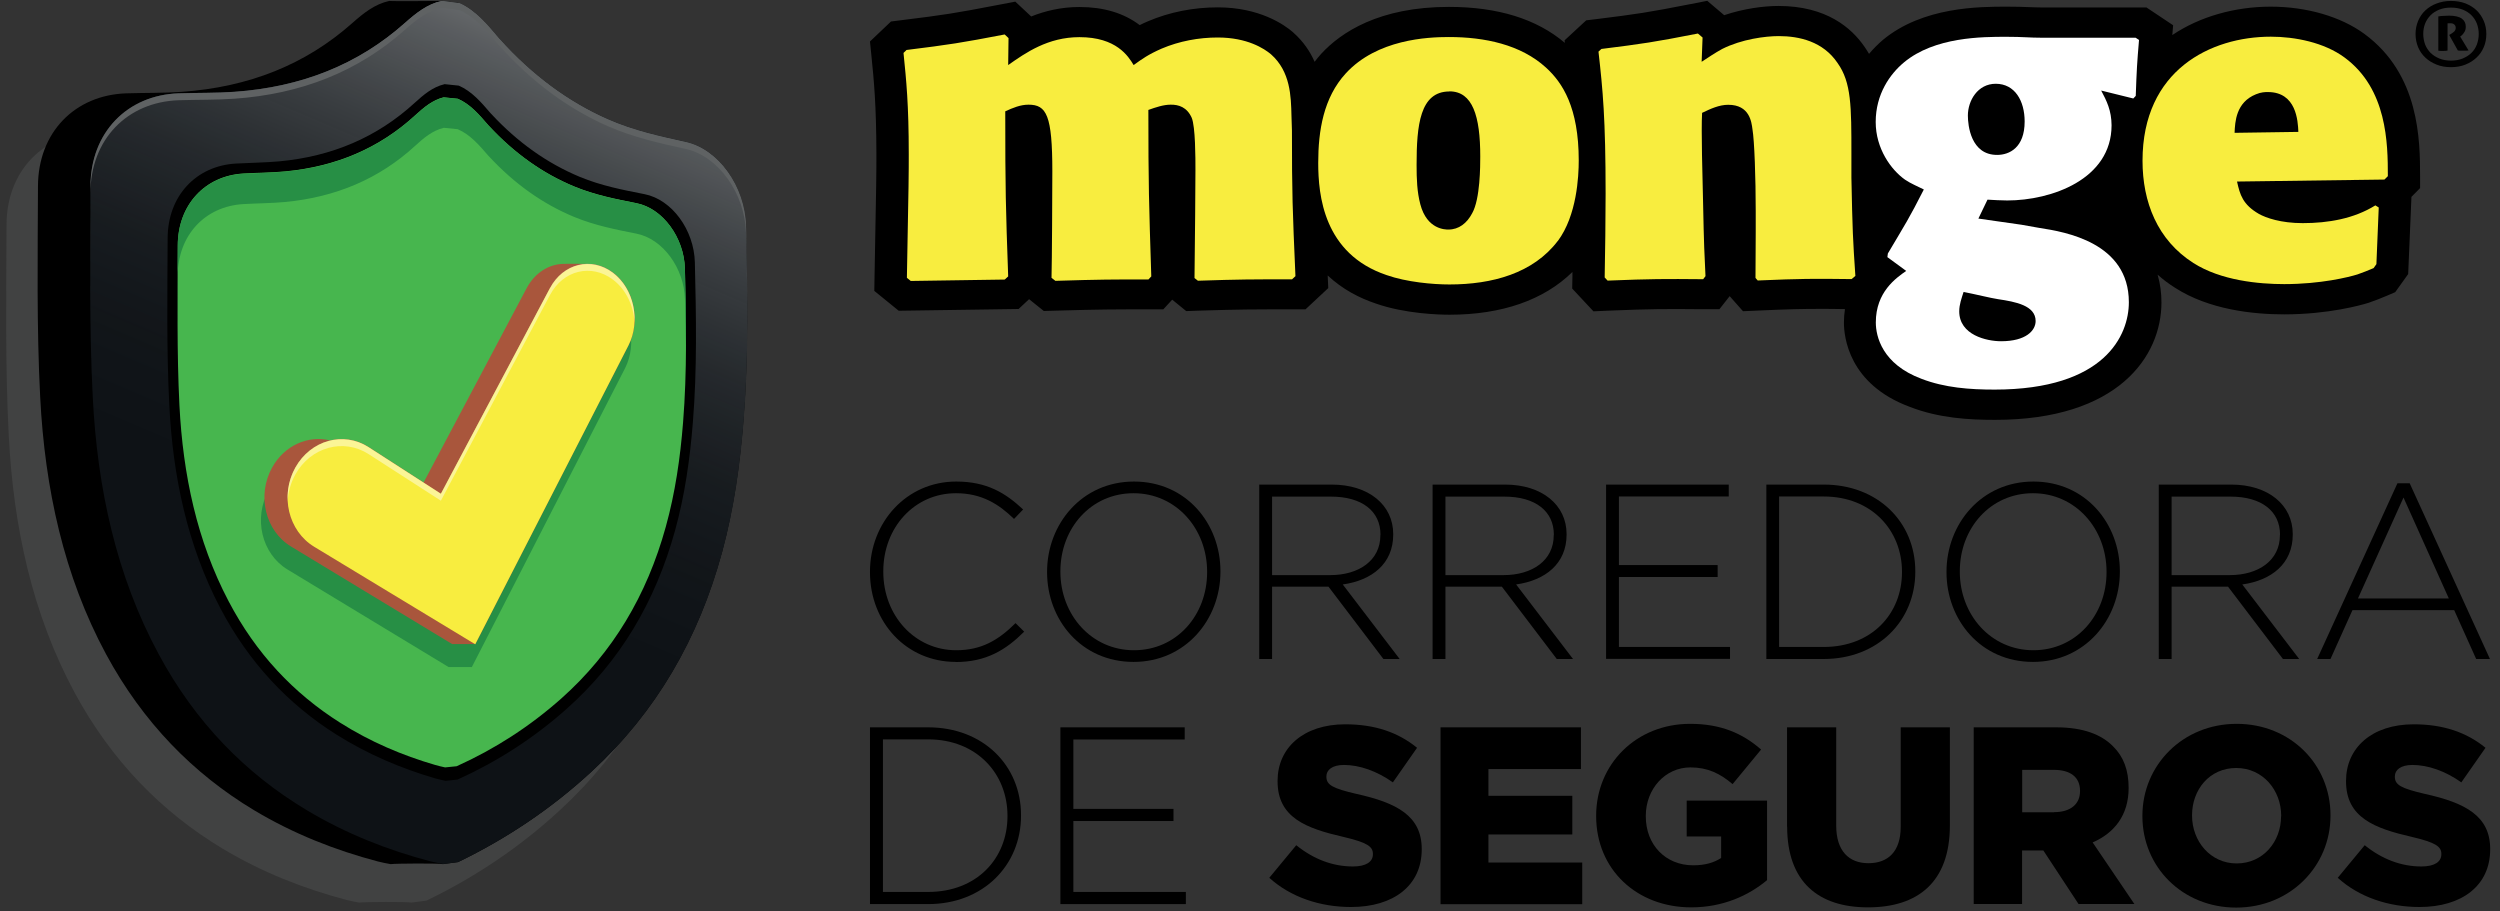
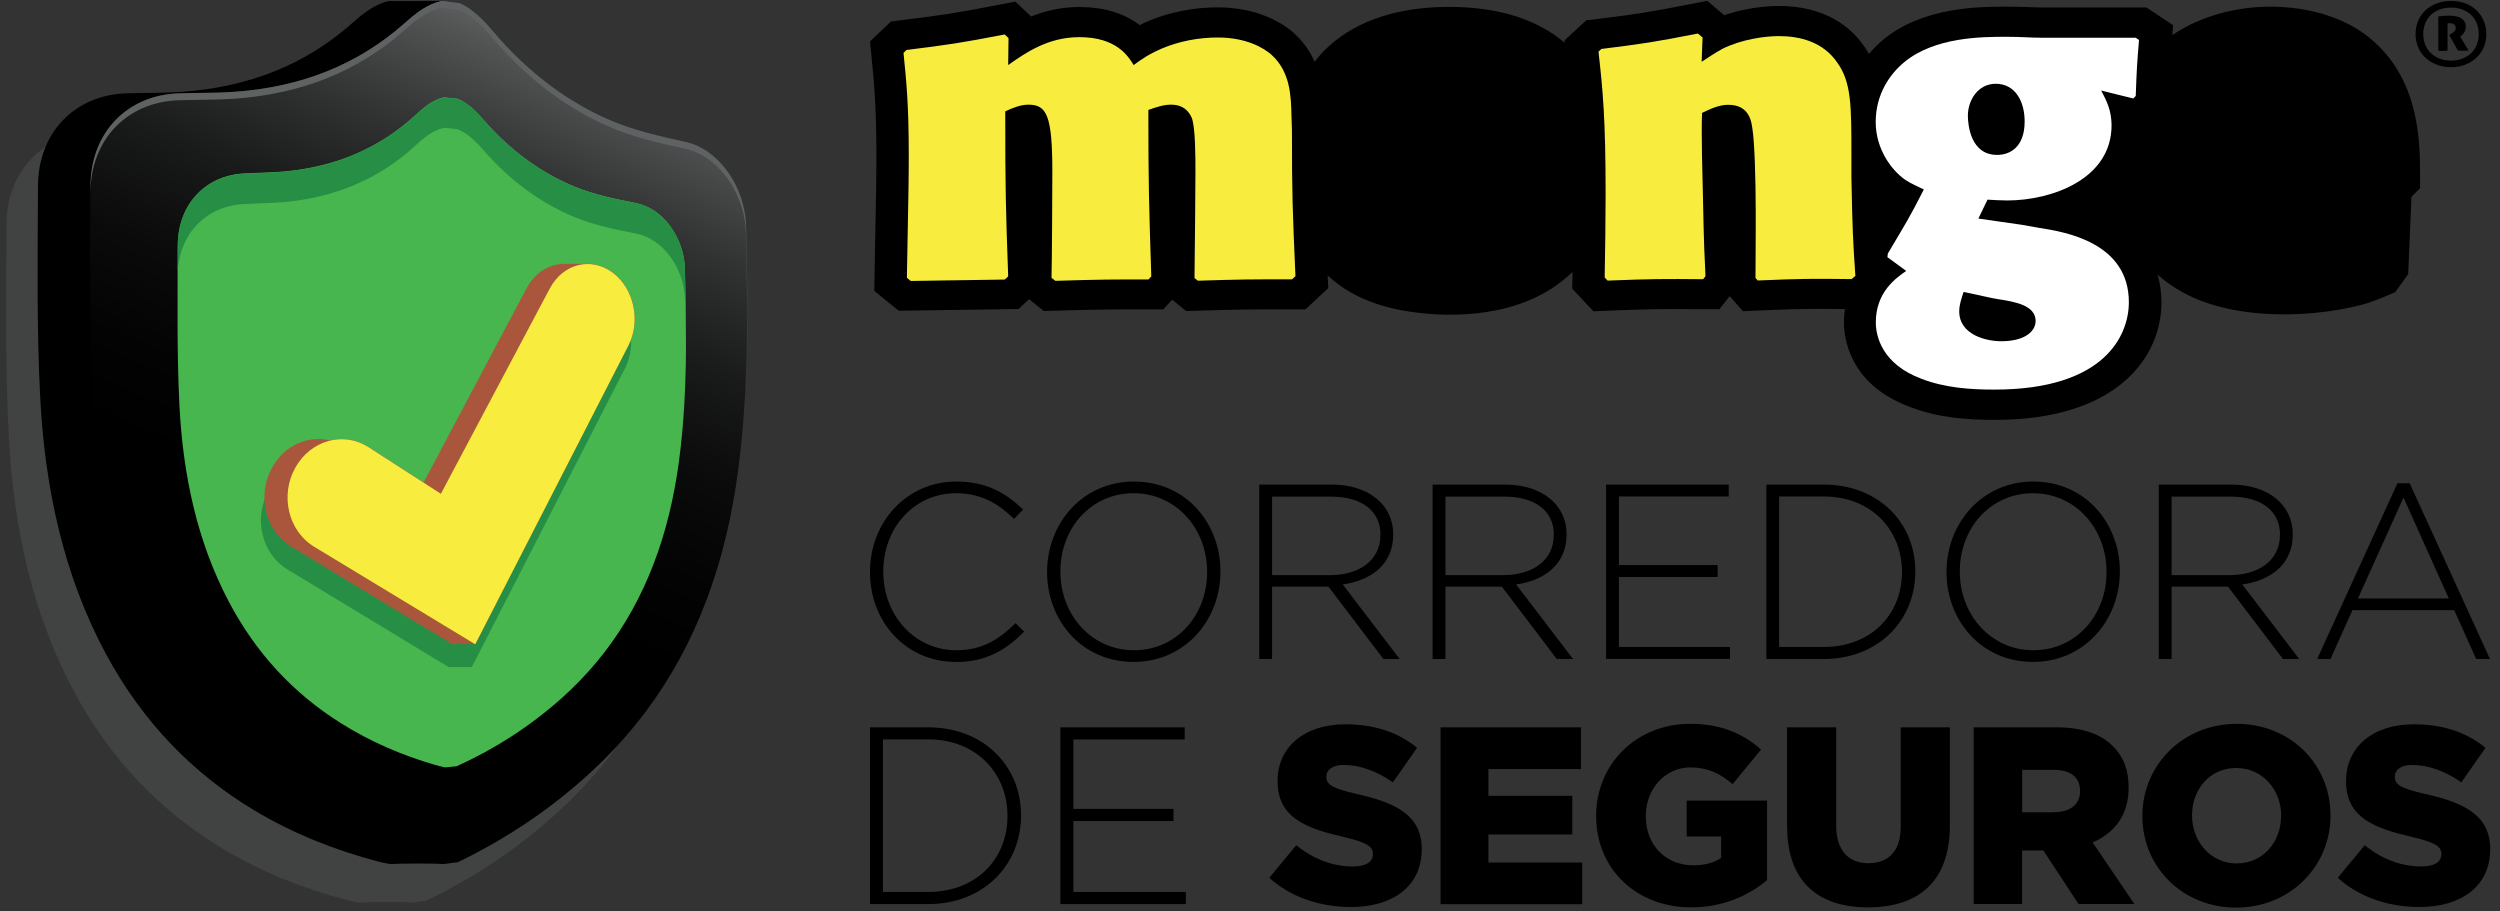
<svg xmlns="http://www.w3.org/2000/svg" width="214" height="78" viewBox="0 0 214 78" fill="none">
  <rect x="0" y="0" width="214" height="78" fill="#333333" stroke="none" />
  <path opacity="0.33" d="M61.16 22.64C61.08 19.26 58.81 16.07 56.01 15.45C53.8 14.96 51.55 14.48 49.33 13.5C45.95 12.01 42.86 9.73 40.08 6.65C40.06 6.63 40.05 6.61 40.03 6.6C39.03 5.42 38.04 4.2 36.65 3.57C36.41 3.54 35.11 3.37 35.11 3.37C35.11 3.37 30.9 3.41 30.63 3.37C29.39 3.64 28.42 4.42 27.46 5.27C23.45 8.83 18.59 10.75 12.88 11.15C11.32 11.26 9.72 11.23 8.11 11.28C3.72 11.43 0.57 14.62 0.56 19.24C0.54 25.25 0.44 31.28 0.75 37.29C1.15 45.1 2.77 52.58 6.39 59.29C9.54 65.12 13.84 69.51 19.05 72.64C22.44 74.67 26.01 76.07 29.65 77.03C30.01 77.13 30.39 77.19 30.75 77.26C31.18 77.2 34.86 77.18 35.23 77.26C35.66 77.2 36.09 77.15 36.51 77.09C40.71 75.06 44.52 72.5 47.94 69.34C53.46 64.25 57.1 57.97 59.12 50.53C60.12 46.84 60.65 43.07 60.95 39.25C61.39 33.73 61.28 28.18 61.15 22.64H61.16Z" fill="#5F6263" />
  <path d="M63.85 19.35C63.77 15.97 61.5 12.78 58.7 12.16C56.49 11.67 54.24 11.19 52.02 10.21C48.64 8.72 45.55 6.44 42.77 3.36C42.75 3.34 42.74 3.32 42.72 3.31C41.72 2.13 40.73 0.91 39.34 0.28C39.1 0.25 37.8 0.08 37.8 0.08C37.8 0.08 33.59 0.12 33.32 0.08C32.08 0.35 31.11 1.13 30.15 1.98C26.14 5.54 21.28 7.46 15.57 7.86C14.01 7.97 12.41 7.94 10.8 7.99C6.41 8.14 3.26 11.33 3.25 15.95C3.23 21.96 3.13 27.99 3.44 34C3.84 41.81 5.46 49.29 9.08 56C12.23 61.83 16.53 66.22 21.74 69.35C25.13 71.38 28.7 72.78 32.34 73.74C32.7 73.84 33.08 73.9 33.44 73.97C33.87 73.91 37.55 73.89 37.92 73.97C38.35 73.91 38.78 73.86 39.2 73.8C43.4 71.77 47.21 69.21 50.63 66.05C56.15 60.96 59.79 54.68 61.81 47.24C62.81 43.55 63.34 39.78 63.64 35.96C64.08 30.44 63.97 24.89 63.84 19.35H63.85Z" fill="black" />
-   <path d="M37.81 0.07C38.32 0.14 38.84 0.2 39.35 0.27C40.74 0.9 41.73 2.12 42.73 3.3C42.75 3.32 42.76 3.34 42.78 3.35C45.56 6.44 48.65 8.71 52.03 10.2C54.26 11.18 56.5 11.66 58.71 12.15C61.5 12.77 63.77 15.96 63.86 19.34C63.99 24.89 64.1 30.43 63.66 35.95C63.36 39.76 62.83 43.54 61.83 47.23C59.81 54.67 56.17 60.95 50.65 66.04C47.23 69.19 43.42 71.76 39.22 73.79C38.79 73.85 38.37 73.9 37.94 73.96C37.57 73.88 37.2 73.82 36.84 73.73C33.2 72.77 29.63 71.37 26.24 69.34C21.03 66.22 16.72 61.83 13.58 55.99C9.96 49.28 8.33 41.8 7.94 33.99C7.63 27.98 7.74 21.96 7.75 15.94C7.76 11.32 10.91 8.13 15.3 7.98C16.9 7.93 18.5 7.96 20.07 7.85C25.78 7.45 30.65 5.53 34.65 1.97C35.61 1.12 36.57 0.34 37.82 0.07H37.81Z" fill="#0E1216" />
  <path d="M37.81 0.08L39.35 0.28C40.74 0.91 41.73 2.13 42.73 3.31C42.75 3.33 42.76 3.35 42.78 3.36C45.56 6.45 48.65 8.72 52.03 10.21C54.26 11.19 56.5 11.67 58.71 12.16C61.5 12.78 63.77 15.97 63.86 19.35C63.99 24.9 64.1 30.44 63.66 35.96C63.36 39.77 62.83 43.55 61.83 47.24C59.81 54.68 56.17 60.96 50.65 66.05C47.23 69.2 43.42 71.77 39.22 73.8C38.79 73.86 38.37 73.91 37.94 73.97C37.57 73.89 37.2 73.83 36.84 73.74C33.2 72.78 29.63 71.38 26.24 69.35C21.03 66.23 16.72 61.84 13.58 56C9.96 49.29 8.33 41.81 7.94 34C7.63 27.99 7.74 21.97 7.75 15.95C7.76 11.33 10.91 8.14 15.3 7.99C16.9 7.94 18.5 7.97 20.07 7.86C25.78 7.46 30.65 5.54 34.65 1.98C35.61 1.13 36.57 0.35 37.82 0.08H37.81Z" fill="url(#paint0_linear_18_2634)" />
-   <path d="M38.03 7.2C38.44 7.24 38.86 7.28 39.27 7.33C40.39 7.81 41.2 8.77 42.01 9.71C42.02 9.72 42.03 9.74 42.05 9.75C44.32 12.2 46.85 13.98 49.63 15.14C51.47 15.9 53.33 16.26 55.17 16.62C57.51 17.08 59.41 19.67 59.48 22.46C59.59 27.03 59.68 31.6 59.31 36.15C59.06 39.29 58.62 42.4 57.78 45.43C56.09 51.53 53.06 56.63 48.49 60.69C45.68 63.19 42.57 65.19 39.17 66.73C38.83 66.77 38.48 66.8 38.14 66.84C37.84 66.77 37.54 66.71 37.25 66.63C34.32 65.77 31.48 64.57 28.78 62.87C24.67 60.28 21.3 56.71 18.85 52.04C16.05 46.7 14.79 40.78 14.49 34.63C14.25 29.9 14.33 25.15 14.35 20.41C14.35 16.77 16.79 14.19 20.2 14C21.45 13.93 22.7 13.92 23.92 13.81C28.42 13.39 32.28 11.75 35.49 8.81C36.26 8.11 37.03 7.45 38.04 7.21L38.03 7.2Z" fill="black" />
  <path d="M37.99 8.33L39.18 8.45C40.26 8.91 41.03 9.83 41.82 10.74C41.83 10.75 41.84 10.77 41.86 10.78C44.04 13.13 46.47 14.85 49.15 15.96C50.92 16.69 52.71 17.04 54.48 17.39C56.73 17.83 58.56 20.33 58.63 23C58.74 27.4 58.82 31.79 58.47 36.17C58.23 39.19 57.8 42.18 56.99 45.1C55.37 50.96 52.45 55.87 48.06 59.78C45.36 62.18 42.37 64.11 39.09 65.59C38.76 65.62 38.43 65.66 38.1 65.69C37.82 65.62 37.53 65.57 37.25 65.48C34.44 64.66 31.7 63.5 29.11 61.86C25.15 59.36 21.91 55.94 19.56 51.45C16.86 46.31 15.66 40.62 15.36 34.7C15.13 30.15 15.21 25.58 15.22 21.02C15.22 17.52 17.56 15.04 20.84 14.85C22.04 14.78 23.25 14.78 24.42 14.67C28.75 14.26 32.47 12.69 35.55 9.86C36.29 9.18 37.04 8.55 38 8.32L37.99 8.33Z" fill="#47B64E" />
  <path d="M15.21 23.64C15.21 20.14 17.55 17.66 20.83 17.47C22.03 17.4 23.24 17.4 24.41 17.29C28.74 16.88 32.46 15.31 35.54 12.48C36.28 11.8 37.03 11.17 37.99 10.94C38.39 10.98 38.79 11.02 39.18 11.06C40.26 11.52 41.03 12.44 41.82 13.35C41.83 13.36 41.84 13.38 41.86 13.39C44.04 15.74 46.47 17.46 49.15 18.57C50.92 19.3 52.71 19.65 54.48 20C56.73 20.44 58.56 22.94 58.63 25.61C58.67 27.14 58.7 28.68 58.72 30.21C58.74 27.81 58.69 25.41 58.63 23.01C58.56 20.33 56.73 17.84 54.48 17.4C52.71 17.05 50.92 16.71 49.15 15.97C46.47 14.86 44.04 13.14 41.86 10.79C41.85 10.78 41.84 10.76 41.82 10.75C41.04 9.85 40.26 8.92 39.18 8.46C38.78 8.42 38.39 8.38 37.99 8.34C37.03 8.58 36.28 9.21 35.54 9.88C32.46 12.71 28.74 14.29 24.41 14.69C23.23 14.8 22.03 14.81 20.83 14.87C17.55 15.06 15.22 17.53 15.21 21.04C15.21 23.39 15.18 25.75 15.19 28.1C15.19 26.61 15.21 25.13 15.21 23.64Z" fill="#278F45" />
  <path d="M52.16 25.3C51.51 24.81 50.79 24.57 50.08 24.56C49.72 24.56 48.23 24.54 47.84 24.56C46.63 24.62 45.48 25.34 44.79 26.62L35.96 43.27L31.25 40.23C30.23 39.57 29.05 39.41 27.96 39.67C26.09 39.21 24.06 40.08 23 41.98C21.67 44.36 22.4 47.41 24.61 48.75L31 52.62L38.4 57.1H40.39L44.62 48.85L53.5 31.53C54.57 29.44 53.98 26.66 52.17 25.3H52.16Z" fill="#278F45" />
  <path d="M52.46 23.33C51.81 22.84 51.09 22.6 50.38 22.59C50.02 22.59 48.53 22.57 48.14 22.59C46.93 22.65 45.78 23.37 45.09 24.65L36.26 41.3L31.55 38.26C30.53 37.6 29.35 37.44 28.26 37.7C26.39 37.24 24.36 38.11 23.3 40.01C21.97 42.39 22.7 45.44 24.91 46.78L31.3 50.65L38.7 55.13H40.69L44.92 46.88L53.8 29.56C54.87 27.47 54.28 24.69 52.47 23.33H52.46Z" fill="#A9563C" />
  <path d="M47.08 24.66L37.74 42.27L31.55 38.28C29.41 36.9 26.6 37.67 25.28 40.03C23.95 42.41 24.68 45.46 26.89 46.8L33.28 50.67L40.68 55.15L44.91 46.9L53.79 29.58C54.86 27.49 54.27 24.71 52.46 23.35C50.62 21.97 48.21 22.55 47.08 24.67V24.66Z" fill="#F8ED3F" />
-   <path opacity="0.45" d="M25.28 40.62C26.59 38.26 29.41 37.49 31.55 38.87L37.74 42.86L47.08 25.25C48.21 23.12 50.62 22.55 52.46 23.93C53.58 24.77 54.23 26.15 54.31 27.57C54.4 25.94 53.73 24.29 52.46 23.33C50.62 21.95 48.21 22.53 47.08 24.65L37.74 42.26L31.55 38.27C29.41 36.89 26.6 37.66 25.28 40.02C24.78 40.93 24.57 41.93 24.63 42.89C24.67 42.12 24.88 41.34 25.28 40.62Z" fill="white" />
  <path d="M7.74 16.54C7.75 11.92 10.9 8.73 15.29 8.58C16.89 8.53 18.49 8.56 20.06 8.45C25.77 8.05 30.64 6.13 34.64 2.57C35.6 1.72 36.56 0.94 37.81 0.67C38.32 0.74 38.84 0.8 39.35 0.87C40.74 1.5 41.73 2.72 42.73 3.9C42.75 3.92 42.76 3.94 42.78 3.95C45.56 7.04 48.65 9.31 52.03 10.8C54.26 11.78 56.5 12.26 58.71 12.75C61.5 13.37 63.77 16.56 63.86 19.94C63.92 22.54 63.98 25.14 63.97 27.74C63.98 24.94 63.92 22.15 63.86 19.35C63.78 15.97 61.51 12.78 58.71 12.16C56.5 11.67 54.25 11.19 52.03 10.21C48.65 8.72 45.56 6.44 42.78 3.36C42.76 3.34 42.75 3.32 42.73 3.31C41.73 2.13 40.74 0.91 39.35 0.28C38.84 0.21 38.33 0.15 37.81 0.08C36.57 0.35 35.6 1.13 34.64 1.98C30.63 5.54 25.77 7.46 20.06 7.86C18.5 7.97 16.9 7.94 15.29 7.99C10.9 8.14 7.75 11.33 7.74 15.95C7.74 18.38 7.71 20.81 7.71 23.24C7.71 21.01 7.73 18.77 7.74 16.54Z" fill="#5F6263" />
  <path d="M207.16 15.07C207.15 12.04 207.14 6.39 202.39 2.9C200.37 1.42 197.45 0.57 194.37 0.57C191.29 0.57 188.28 1.43 185.95 3L186.02 2.16L183.74 0.64H174.83C174.4 0.64 174.07 0.62 173.68 0.61C173.18 0.59 172.62 0.57 171.79 0.57C169.45 0.57 164.6 0.57 161.17 3.42C160.74 3.79 160.34 4.19 159.99 4.61C159.87 4.41 159.74 4.2 159.6 4C158.5 2.4 156.35 0.51 152.24 0.51C151 0.51 149.27 0.73 147.59 1.3L146.14 0.07L144.76 0.34C140.99 1.08 140.21 1.19 136.7 1.63L135.78 1.74L133.93 3.45L133.95 3.67C131.54 1.62 128.2 0.59 124.03 0.59C118.05 0.59 114.79 2.77 113.1 4.6C112.89 4.83 112.71 5.06 112.53 5.29C112.15 4.42 111.57 3.55 110.7 2.78L110.67 2.75C109.93 2.11 107.81 0.63 104.24 0.63C102.17 0.63 100.12 1.03 98.27 1.82C98.01 1.93 97.77 2.04 97.56 2.15C96.2 1.12 94.48 0.6 92.4 0.6C90.82 0.6 89.45 0.94 88.27 1.41L86.91 0.14L85.44 0.42C81.72 1.14 80.79 1.28 77.22 1.72L76.27 1.84L74.47 3.55L74.59 4.74C74.81 6.91 75.01 8.96 75.02 13.18C75.02 14.79 75.02 15.39 74.86 23.71L74.84 24.9L76.93 26.6L87.19 26.45L88.09 25.61L89.35 26.62L90.42 26.59C94.28 26.48 95.21 26.48 98.31 26.48H99.58L100.34 25.65L101.54 26.63L102.64 26.59C106.23 26.48 107.14 26.48 110.54 26.48H111.75L113.7 24.66L113.65 23.58C114.93 24.78 116.39 25.52 117.76 25.98C120.29 26.87 123.24 26.94 124.08 26.94C128.56 26.94 132.16 25.68 134.6 23.28C134.6 23.43 134.6 23.56 134.6 23.71L134.58 24.7L136.4 26.65L137.73 26.59C141.4 26.44 142.53 26.44 145.76 26.47H147.18L148.06 25.35L149.2 26.64L150.58 26.58C153.01 26.47 154.27 26.44 155.76 26.44C156.4 26.44 157.1 26.44 157.93 26.46C157.87 26.83 157.84 27.21 157.84 27.62C157.84 28.82 158.24 32.88 163.46 34.82C166 35.81 168.59 35.94 170.78 35.94C181.29 35.94 185.02 30.52 185.02 25.89C185.02 25.13 184.93 24.33 184.69 23.51C185.15 23.92 185.65 24.3 186.18 24.63C189.09 26.51 192.87 26.91 195.52 26.91C199.32 26.91 202.13 26.11 202.65 25.95L202.75 25.92C203.27 25.74 203.82 25.53 204.33 25.31L205.03 25.01L206.14 23.46L206.42 16.85L207.16 16.1V15.1V15.07Z" fill="black" />
  <path d="M77.58 4.28C81.28 3.82 82.26 3.67 86 2.95L86.33 3.26L86.3 5.57C87.8 4.51 89.71 3.18 92.4 3.18C95.57 3.18 96.58 4.81 97.04 5.57C97.77 5.04 98.3 4.66 99.44 4.16C100.95 3.52 102.61 3.21 104.24 3.21C106.77 3.21 108.22 4.16 108.8 4.65C110.47 6.13 110.51 8.25 110.55 9.92L110.59 11.17C110.59 16.63 110.64 17.91 110.89 23.64L110.6 23.91C107.1 23.91 106.2 23.91 102.54 24.03L102.25 23.8C102.29 20.2 102.33 16.15 102.33 14.56C102.33 13.53 102.33 10.85 102.01 10.08C101.6 9.17 100.9 8.95 100.2 8.96C99.6 8.96 98.95 9.18 98.3 9.41C98.3 15.89 98.35 17.37 98.55 23.66L98.31 23.92C95.18 23.92 94.24 23.92 90.34 24.04L90.01 23.78C90.05 22.49 90.08 16.12 90.08 14.68C90.08 9.87 89.59 8.96 88.04 8.96C87.35 8.96 86.7 9.23 86.05 9.53C86.05 16.32 86.09 17.68 86.3 23.66L86.01 23.93L77.96 24.05L77.63 23.78C77.79 15.44 77.79 14.84 77.79 13.21C77.79 8.96 77.58 6.88 77.34 4.53L77.58 4.3V4.28Z" fill="#F8ED3F" />
-   <path d="M124.07 7.83C121.55 7.83 121.26 10.71 121.26 14.12C121.26 15.34 121.3 16.43 121.58 17.49C122.15 19.66 123.74 19.65 123.98 19.65C124.88 19.65 125.57 19.11 126.02 18.25C126.71 17.03 126.71 14.16 126.71 13.39C126.71 9.94 126.06 7.82 124.07 7.82M133.35 20.62C131.24 23.4 127.73 24.35 124.07 24.35C122.65 24.35 120.41 24.15 118.7 23.55C113.29 21.73 112.84 16.69 112.84 13.94C112.84 11.19 113.29 8.36 115.2 6.28C117.88 3.36 122.2 3.17 124.02 3.17C127.08 3.17 130.17 3.81 132.33 5.78C133.75 7.07 135.14 9.19 135.14 13.74C135.14 15.1 134.98 18.44 133.35 20.63" fill="#F8ED3F" />
  <path d="M158.48 23.89C155.27 23.85 154.16 23.85 150.46 24.01L150.27 23.79C150.27 22.46 150.29 21.17 150.29 19.85V18.07C150.29 15.26 150.18 12.04 150.01 11.06C149.93 10.45 149.77 8.97 147.94 8.97C147.16 8.97 146.43 9.31 145.7 9.66C145.61 11.14 145.74 15.3 145.78 17.2C145.86 21.22 145.9 21.67 145.99 23.64L145.79 23.9C142.49 23.87 141.36 23.87 137.61 24.02L137.36 23.75C137.4 21.37 137.44 18.98 137.44 16.59C137.44 10.15 137.2 7.69 136.83 4.42L137.08 4.19C140.66 3.74 141.51 3.62 145.34 2.87L145.74 3.21L145.66 5.29C146.24 4.91 146.8 4.53 147.42 4.19C149.09 3.35 151.12 3.09 152.26 3.09C154.01 3.09 156.05 3.54 157.3 5.4C158.48 7.06 158.48 9.11 158.48 13.16V15.21C158.57 19.72 158.61 20.55 158.82 23.62L158.5 23.89H158.48Z" fill="#F8ED3F" />
  <path d="M170.84 7.17C169.28 7.17 168.45 8.63 168.45 9.89C168.45 10.73 168.7 13.27 170.96 13.26C171.99 13.26 173.31 12.65 173.31 10.4C173.31 8.64 172.48 7.17 170.83 7.17M168.08 25C167.91 25.53 167.71 26.07 167.71 26.65C167.71 28.68 170.06 29.21 171.29 29.21C173.43 29.21 174.25 28.29 174.25 27.48C174.25 26.15 172.52 25.83 171.04 25.61C170.42 25.52 169.07 25.18 168.08 24.99M179.85 7.73C180.34 8.65 180.74 9.46 180.75 10.72C180.75 15.36 175.58 17.16 171.82 17.16C171.25 17.16 170.71 17.12 170.13 17.09L169.35 18.71L173.05 19.24L174.57 19.51C176.8 19.85 182.23 20.77 182.23 25.87C182.23 28.7 180.18 33.34 170.75 33.35C168.6 33.35 166.47 33.19 164.49 32.43C161.11 31.17 160.57 28.79 160.57 27.6C160.57 24.99 162.3 23.8 163.17 23.19L161.56 22.01L161.6 21.7C163.17 19.05 163.37 18.79 164.68 16.22C164.15 15.95 163.57 15.72 163.07 15.38C161.88 14.54 160.56 12.73 160.56 10.44C160.56 8.05 161.79 6.33 162.98 5.34C165.61 3.15 169.69 3.15 171.75 3.15C173.18 3.15 173.72 3.23 174.79 3.23H182.81L183.1 3.42C182.93 5.45 182.9 5.95 182.82 8.21L182.61 8.43L179.82 7.74L179.85 7.73Z" fill="white" />
-   <path d="M196.74 11.29C196.7 10.34 196.57 7.88 194.13 7.88C193.92 7.88 193.56 7.88 193.11 8.07C191.4 8.76 191.32 10.42 191.28 11.37L196.74 11.29ZM191.49 15.54C191.74 16.67 191.98 17.51 193.36 18.31C193.97 18.65 195.24 19.1 197.11 19.1C199.3 19.1 201.5 18.72 203.33 17.58L203.62 17.76L203.42 22.61L203.18 22.95C202.73 23.15 202.24 23.33 201.8 23.49C201.07 23.72 198.66 24.32 195.53 24.32C193.37 24.32 190.11 24.02 187.75 22.51C184.66 20.54 183.4 17.28 183.4 13.76C183.4 5.99 189.25 3.14 194.38 3.14C196.45 3.14 198.94 3.63 200.69 4.92C204.35 7.61 204.4 12.28 204.4 15.08L204.11 15.37L191.49 15.54Z" fill="#F8ED3F" />
  <path d="M209.8 5.75C209.35 5.75 208.94 5.68 208.57 5.53C208.2 5.38 207.88 5.19 207.61 4.93C207.34 4.68 207.14 4.39 206.99 4.04C206.85 3.7 206.77 3.32 206.77 2.91C206.77 2.5 206.85 2.14 206.99 1.79C207.14 1.44 207.34 1.14 207.61 0.89C207.88 0.64 208.19 0.44 208.57 0.3C208.94 0.16 209.35 0.08 209.8 0.08C210.25 0.08 210.67 0.15 211.04 0.29C211.41 0.44 211.73 0.63 211.99 0.88C212.26 1.14 212.46 1.44 212.61 1.79C212.76 2.13 212.83 2.51 212.83 2.91C212.83 3.31 212.76 3.7 212.61 4.04C212.46 4.39 212.26 4.68 211.99 4.93C211.73 5.18 211.41 5.38 211.04 5.53C210.67 5.68 210.25 5.75 209.8 5.75ZM209.8 5.19C210.18 5.19 210.51 5.13 210.8 5.01C211.09 4.89 211.35 4.73 211.55 4.53C211.76 4.33 211.91 4.09 212.02 3.81C212.12 3.53 212.18 3.24 212.18 2.91C212.18 2.58 212.12 2.29 212.02 2.02C211.91 1.74 211.76 1.51 211.55 1.3C211.35 1.1 211.1 0.94 210.8 0.82C210.51 0.71 210.18 0.65 209.8 0.65C209.42 0.65 209.1 0.71 208.81 0.82C208.52 0.94 208.27 1.09 208.06 1.3C207.86 1.51 207.7 1.74 207.59 2.02C207.48 2.29 207.43 2.6 207.43 2.91C207.43 3.22 207.49 3.53 207.59 3.81C207.7 4.09 207.86 4.32 208.06 4.53C208.27 4.73 208.52 4.89 208.81 5.01C209.11 5.13 209.44 5.19 209.8 5.19ZM208.71 1.41C208.86 1.38 209.01 1.36 209.15 1.36C209.29 1.35 209.45 1.34 209.63 1.34C210.14 1.34 210.51 1.43 210.74 1.6C210.96 1.77 211.07 1.99 211.07 2.28C211.07 2.45 211.04 2.6 210.96 2.73C210.88 2.86 210.8 2.97 210.71 3.04L210.59 3.13L211.31 4.32C211.23 4.32 211.15 4.34 211.07 4.34C210.98 4.34 210.9 4.34 210.8 4.34C210.72 4.34 210.66 4.34 210.59 4.34C210.52 4.34 210.45 4.33 210.39 4.32L209.65 2.99L209.78 2.92C209.9 2.84 210.01 2.77 210.09 2.69C210.17 2.6 210.21 2.5 210.21 2.38C210.21 2.26 210.17 2.17 210.09 2.1C210.01 2.02 209.9 1.99 209.74 1.99C209.7 1.99 209.66 1.99 209.64 1.99C209.61 1.99 209.57 1.99 209.51 2V4.33C209.41 4.35 209.28 4.36 209.13 4.36C209.07 4.36 208.99 4.36 208.93 4.36C208.86 4.36 208.78 4.35 208.72 4.34V1.44L208.71 1.41Z" fill="black" />
  <path d="M81.81 56.66C77.59 56.66 74.47 53.27 74.47 48.98V48.94C74.47 44.72 77.59 41.22 81.85 41.22C84.48 41.22 86.07 42.2 87.58 43.61L86.8 44.42C85.51 43.16 84.04 42.22 81.83 42.22C78.29 42.22 75.61 45.14 75.61 48.9V48.94C75.61 52.72 78.33 55.66 81.85 55.66C83.98 55.66 85.43 54.83 86.93 53.34L87.67 54.07C86.11 55.63 84.42 56.67 81.81 56.67V56.66Z" fill="black" />
  <path d="M97.03 56.66C92.56 56.66 89.63 53.06 89.63 48.98V48.94C89.63 44.87 92.6 41.22 97.07 41.22C101.54 41.22 104.47 44.82 104.47 48.9C104.47 48.9 104.47 48.913 104.47 48.94C104.47 53.01 101.5 56.66 97.03 56.66ZM103.33 48.94C103.33 45.25 100.67 42.22 97.03 42.22C93.39 42.22 90.77 45.21 90.77 48.9V48.94C90.77 52.63 93.43 55.66 97.07 55.66C100.71 55.66 103.33 52.67 103.33 48.98V48.94Z" fill="black" />
  <path d="M118.42 56.41L113.72 50.22H108.89V56.41H107.79V41.48H113.99C117.17 41.48 119.26 43.23 119.26 45.72V45.76C119.26 48.26 117.43 49.68 114.94 50.03L119.81 56.41H118.42ZM118.17 45.77C118.17 43.77 116.61 42.51 113.93 42.51H108.89V49.23H113.86C116.33 49.23 118.16 47.97 118.16 45.82V45.78L118.17 45.77Z" fill="black" />
  <path d="M133.26 56.41L128.56 50.22H123.73V56.41H122.63V41.48H128.83C132.01 41.48 134.1 43.23 134.1 45.72V45.76C134.1 48.26 132.27 49.68 129.78 50.03L134.65 56.41H133.26ZM133.01 45.77C133.01 43.77 131.45 42.51 128.77 42.51H123.73V49.23H128.7C131.17 49.23 133 47.97 133 45.82V45.78L133.01 45.77Z" fill="black" />
  <path d="M137.48 56.41V41.48H147.98V42.5H138.58V48.37H147.03V49.39H138.58V55.38H148.09V56.4H137.49L137.48 56.41Z" fill="black" />
  <path d="M156.11 56.41H151.2V41.48H156.11C160.75 41.48 163.95 44.7 163.95 48.9V48.94C163.95 53.14 160.75 56.41 156.11 56.41ZM162.81 48.94C162.81 45.4 160.22 42.5 156.11 42.5H152.29V55.38H156.11C160.22 55.38 162.81 52.54 162.81 48.98V48.94Z" fill="black" />
  <path d="M174.02 56.66C169.55 56.66 166.62 53.06 166.62 48.98V48.94C166.62 44.87 169.59 41.22 174.06 41.22C178.53 41.22 181.46 44.82 181.46 48.9C181.46 48.9 181.46 48.913 181.46 48.94C181.46 53.01 178.49 56.66 174.02 56.66ZM180.32 48.94C180.32 45.25 177.66 42.22 174.02 42.22C170.38 42.22 167.76 45.21 167.76 48.9V48.94C167.76 52.63 170.42 55.66 174.06 55.66C177.7 55.66 180.32 52.67 180.32 48.98V48.94Z" fill="black" />
  <path d="M195.42 56.41L190.72 50.22H185.89V56.41H184.79V41.48H190.99C194.17 41.48 196.26 43.23 196.26 45.72V45.76C196.26 48.26 194.43 49.68 191.94 50.03L196.81 56.41H195.42ZM195.17 45.77C195.17 43.77 193.61 42.51 190.93 42.51H185.89V49.23H190.86C193.33 49.23 195.16 47.97 195.16 45.82V45.78L195.17 45.77Z" fill="black" />
  <path d="M211.96 56.41L210.08 52.23H201.37L199.49 56.41H198.35L205.22 41.37H206.27L213.14 56.41H211.94H211.96ZM205.74 42.59L201.84 51.23H209.62L205.74 42.59Z" fill="black" />
  <path d="M79.45 77.39H74.47V62.26H79.45C84.15 62.26 87.4 65.52 87.4 69.78V69.82C87.4 74.08 84.15 77.39 79.45 77.39ZM86.24 69.82C86.24 66.23 83.61 63.29 79.45 63.29H75.58V76.35H79.45C83.62 76.35 86.24 73.48 86.24 69.87V69.83V69.82Z" fill="black" />
  <path d="M90.77 77.39V62.26H101.41V63.3H91.88V69.24H100.45V70.28H91.88V76.35H101.51V77.39H90.77Z" fill="black" />
  <path d="M108.65 75.14L110.96 72.35C112.43 73.54 114.08 74.17 115.81 74.17C116.92 74.17 117.52 73.78 117.52 73.13V73.09C117.52 72.46 117.03 72.12 115 71.64C111.82 70.91 109.36 70 109.36 66.88V66.84C109.36 64.03 111.56 62 115.15 62C117.69 62 119.68 62.69 121.3 64.01L119.23 66.97C117.86 66 116.37 65.48 115.04 65.48C114.04 65.48 113.54 65.91 113.54 66.45V66.49C113.54 67.18 114.05 67.48 116.12 67.96C119.56 68.72 121.7 69.84 121.7 72.67V72.71C121.7 75.8 119.29 77.64 115.65 77.64C113 77.64 110.48 76.8 108.64 75.13L108.65 75.14Z" fill="black" />
  <path d="M123.3 62.26H135.33V65.83H127.41V68.12H134.59V71.43H127.41V73.83H135.44V77.4H123.31V62.27L123.3 62.26Z" fill="black" />
  <path d="M136.63 69.87V69.83C136.63 65.42 140.05 61.96 144.68 61.96C147.31 61.96 149.17 62.78 150.75 64.16L148.31 67.12C147.24 66.21 146.17 65.69 144.7 65.69C142.54 65.69 140.88 67.53 140.88 69.84V69.88C140.88 72.32 142.57 74.07 144.94 74.07C145.94 74.07 146.71 73.85 147.33 73.44V71.6H144.38V68.53H151.26V75.34C149.68 76.66 147.48 77.67 144.77 77.67C140.11 77.67 136.63 74.43 136.63 69.85V69.87Z" fill="black" />
  <path d="M152.97 70.75V62.26H157.18V70.67C157.18 72.85 158.27 73.89 159.94 73.89C161.61 73.89 162.7 72.9 162.7 70.78V62.26H166.91V70.65C166.91 75.53 164.15 77.67 159.9 77.67C155.65 77.67 152.98 75.49 152.98 70.75H152.97Z" fill="black" />
  <path d="M168.95 62.26H176.02C178.31 62.26 179.89 62.87 180.89 63.9C181.77 64.76 182.21 65.93 182.21 67.42V67.46C182.21 69.77 180.99 71.31 179.13 72.11L182.7 77.38H177.92L174.91 72.8H173.09V77.38H168.95V62.25V62.26ZM175.83 69.52C177.24 69.52 178.05 68.83 178.05 67.73V67.69C178.05 66.5 177.2 65.9 175.81 65.9H173.1V69.53H175.83V69.52Z" fill="black" />
  <path d="M183.39 69.87V69.83C183.39 65.49 186.85 61.96 191.46 61.96C196.07 61.96 199.49 65.44 199.49 69.78V69.82C199.49 74.16 196.03 77.69 191.42 77.69C186.81 77.69 183.39 74.21 183.39 69.87ZM195.27 69.87V69.83C195.27 67.65 193.71 65.74 191.42 65.74C189.13 65.74 187.64 67.6 187.64 69.78V69.82C187.64 72 189.2 73.91 191.46 73.91C193.72 73.91 195.26 72.05 195.26 69.87H195.27Z" fill="black" />
  <path d="M200.11 75.14L202.42 72.35C203.89 73.54 205.54 74.17 207.27 74.17C208.38 74.17 208.98 73.78 208.98 73.13V73.09C208.98 72.46 208.49 72.12 206.46 71.64C203.28 70.91 200.82 70 200.82 66.88V66.84C200.82 64.03 203.02 62 206.61 62C209.15 62 211.14 62.69 212.76 64.01L210.69 66.97C209.32 66 207.83 65.48 206.5 65.48C205.5 65.48 205 65.91 205 66.45V66.49C205 67.18 205.51 67.48 207.58 67.96C211.02 68.72 213.16 69.84 213.16 72.67V72.71C213.16 75.8 210.75 77.64 207.11 77.64C204.46 77.64 201.94 76.8 200.1 75.13L200.11 75.14Z" fill="black" />
  <defs>
    <linearGradient id="paint0_linear_18_2634" x1="55.22" y1="-16.69" x2="28.84" y2="45.13" gradientUnits="userSpaceOnUse">
      <stop stop-color="white" />
      <stop offset="0.09" stop-color="#EDEDEE" stop-opacity="0.85" />
      <stop offset="0.22" stop-color="#D4D5D6" stop-opacity="0.62" />
      <stop offset="0.36" stop-color="#BEC0C1" stop-opacity="0.43" />
      <stop offset="0.5" stop-color="#ACAFB0" stop-opacity="0.28" />
      <stop offset="0.63" stop-color="#9EA2A3" stop-opacity="0.16" />
      <stop offset="0.76" stop-color="#949899" stop-opacity="0.07" />
      <stop offset="0.89" stop-color="#8F9293" stop-opacity="0.02" />
      <stop offset="1" stop-color="#8D9192" stop-opacity="0" />
    </linearGradient>
  </defs>
</svg>